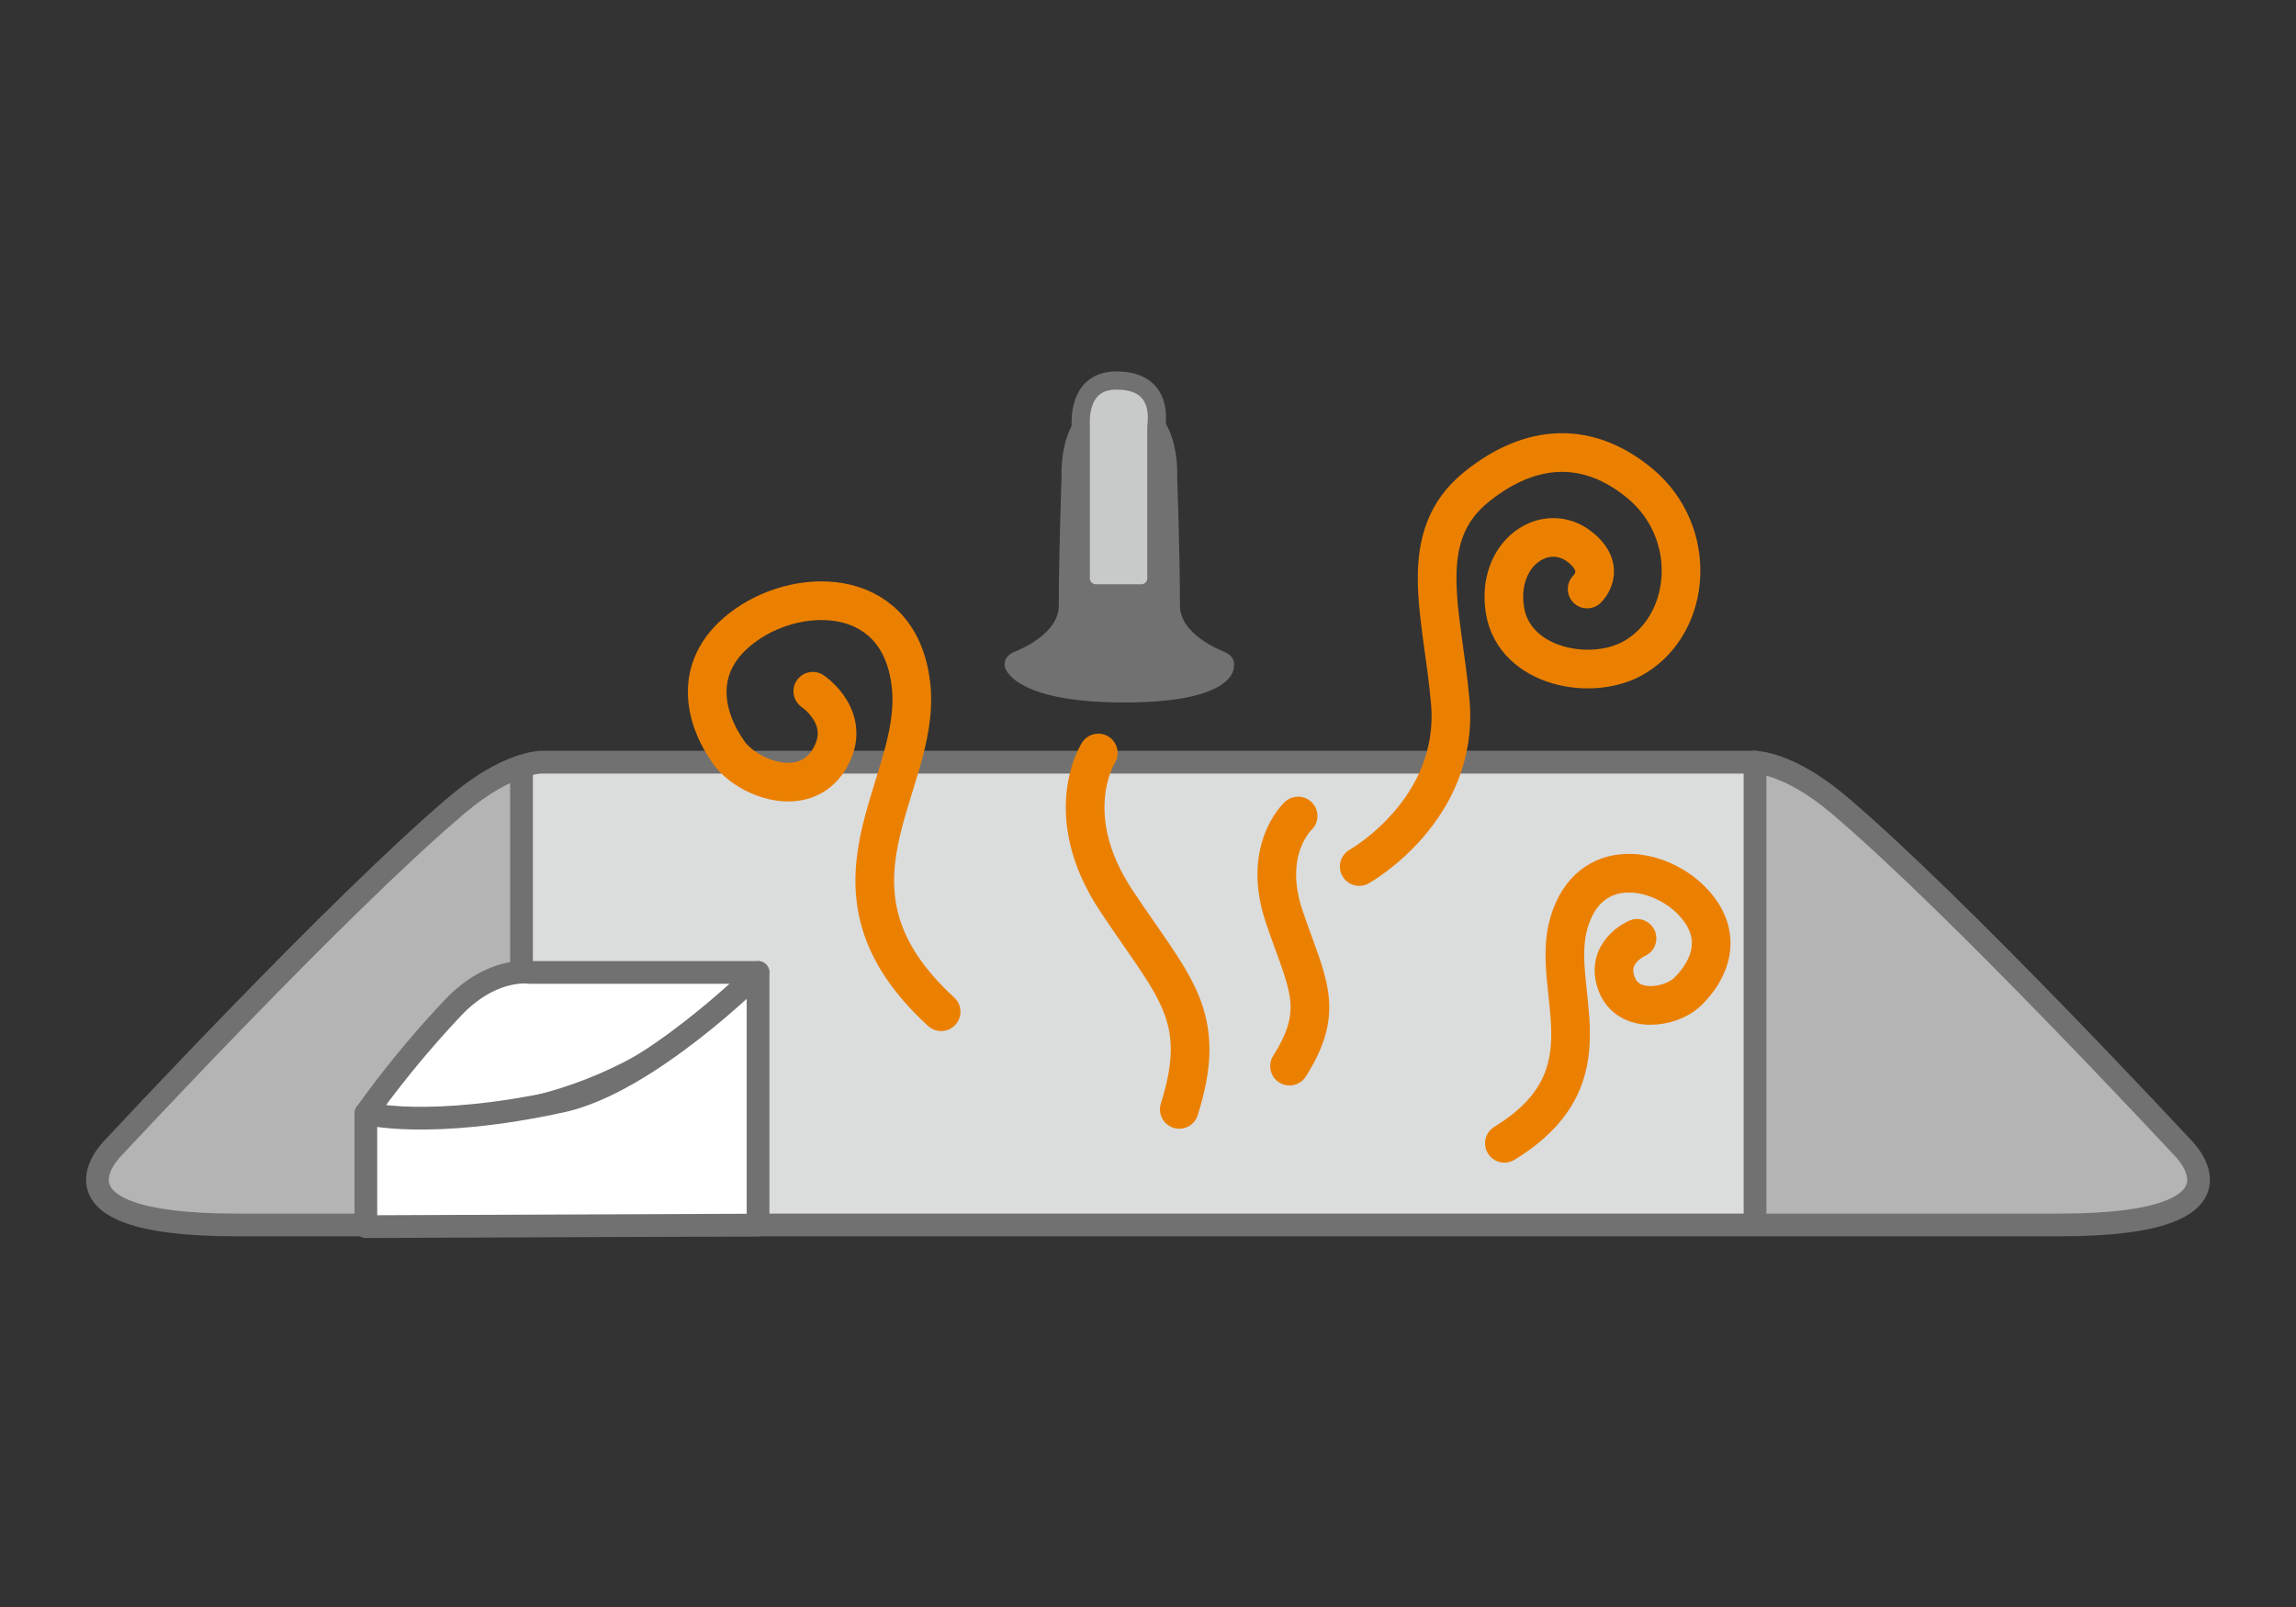
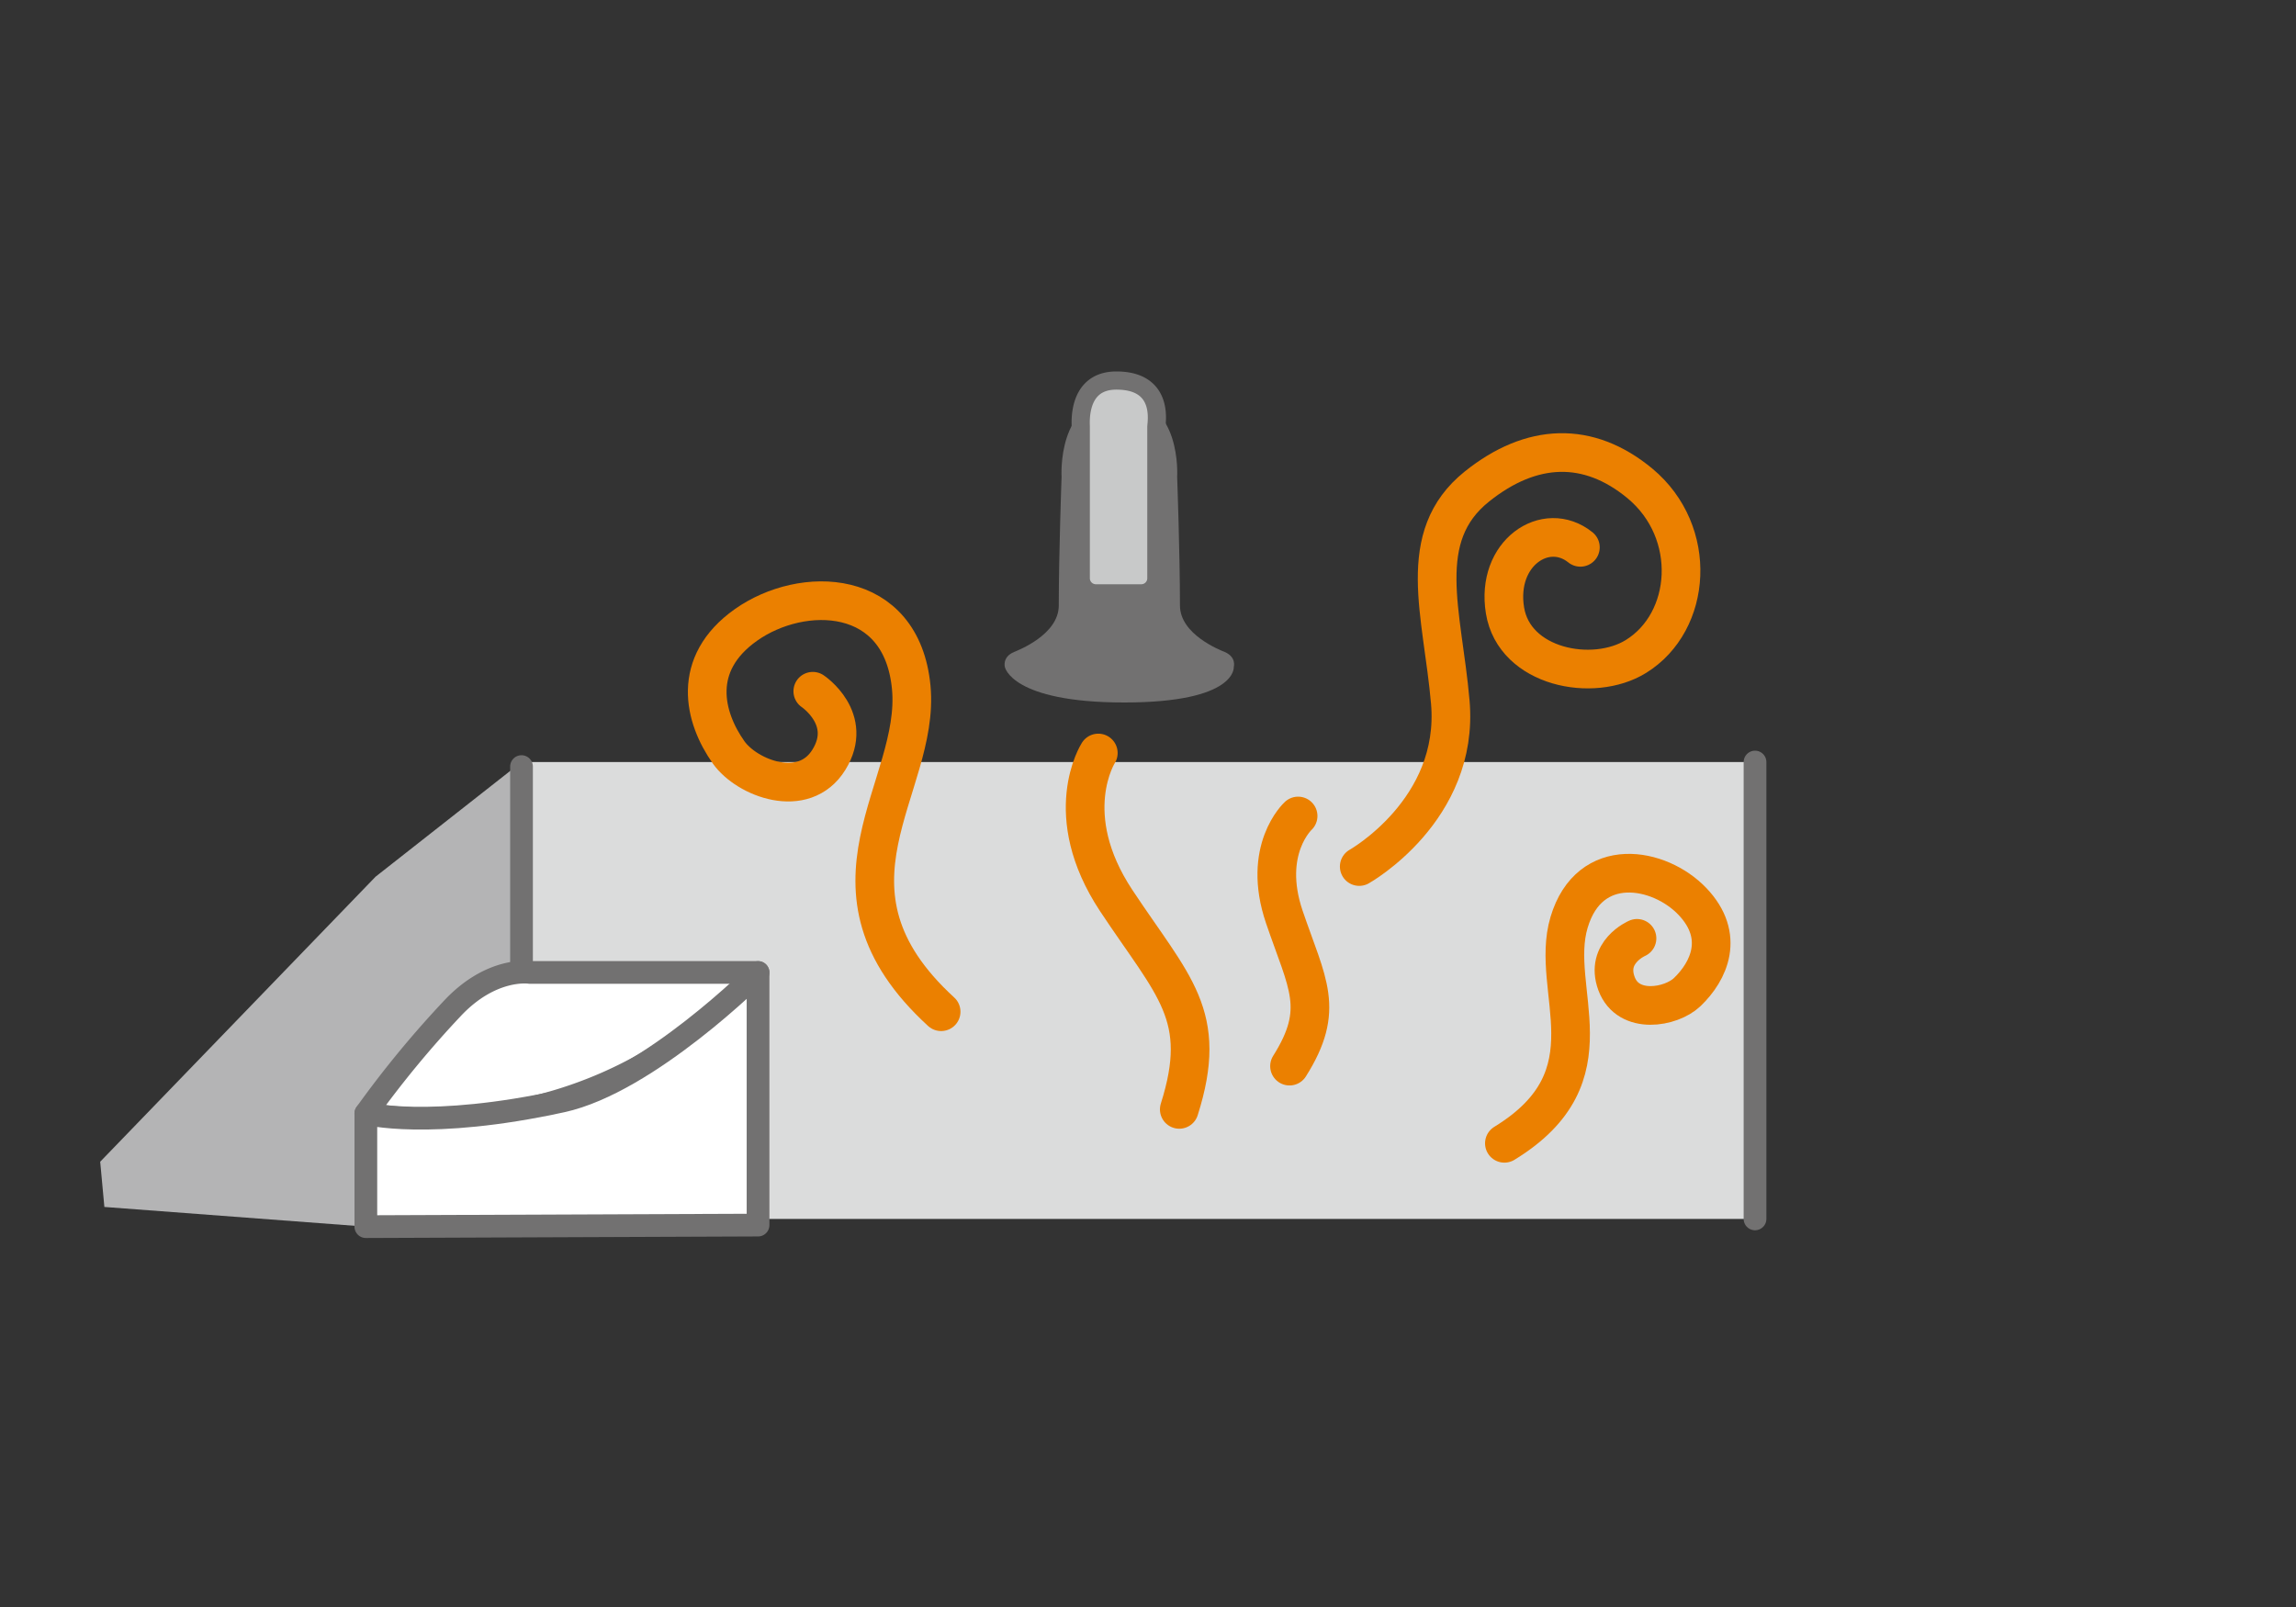
<svg xmlns="http://www.w3.org/2000/svg" id="レイヤー_1" data-name="レイヤー 1" viewBox="0 0 500 350">
  <rect x="0" y="0" width="500" height="350" fill="#333333" stroke="none" />
  <defs>
    <style>.cls-1{fill:#b4b4b5;}.cls-2{fill:#dbdcdc;}.cls-3,.cls-7{fill:none;}.cls-3,.cls-4,.cls-6{stroke:#727171;}.cls-3,.cls-4,.cls-6,.cls-7{stroke-linecap:round;stroke-linejoin:round;}.cls-3,.cls-4{stroke-width:4.95px;}.cls-4{fill:#fff;}.cls-5{fill:#727171;}.cls-6{fill:#c8c9c9;stroke-width:3.96px;}.cls-7{stroke:#eb8000;stroke-width:8.42px;}</style>
  </defs>
  <polygon class="cls-1" points="113.57 165.97 81.79 190.94 21.82 253.02 22.73 262.87 79.67 267.16 79.67 242.51 105.41 214.59 115.39 211.79 113.57 165.97" />
  <rect class="cls-2" x="113.57" y="165.97" width="268.63" height="99.51" />
-   <path class="cls-1" d="M382.55,266.78h66c44.67,0,26.56-17,26.56-17s-49.21-53-74.85-74.63C389.44,166,382.19,166,382.19,166" />
-   <path class="cls-3" d="M117.81,166s-7.25,0-18.11,9.16c-25.64,21.63-74.85,74.63-74.85,74.63s-18.11,17,26.56,17H448.59c44.67,0,26.56-17,26.56-17s-49.21-53-74.85-74.63C389.44,166,382.19,166,382.19,166Z" />
  <line class="cls-3" x1="113.57" y1="212.29" x2="113.57" y2="166.96" />
  <line class="cls-3" x1="382.19" y1="165.97" x2="382.19" y2="265.47" />
  <path class="cls-4" d="M165.08,211.79H115.39s-8.3-1.33-16.9,7.86a222.79,222.79,0,0,0-18.82,22.86S127.36,253.34,165.08,211.79Z" />
  <path class="cls-4" d="M79.67,242.51v24.65l85.41-.34v-55s-23.89,23.9-42.71,28C93.48,246.12,79.67,242.51,79.67,242.51Z" />
  <path class="cls-5" d="M266.7,142c-.86-.36-9.74-3.77-9.74-10.13,0-11.2-.61-28-.61-28s1.09-17.08-12.27-17.08h-.63c-13.36,0-12.27,17.08-12.27,17.08s-.61,16.81-.61,28c0,6.36-8.88,9.77-9.74,10.13-2.61,1.09-2,3.27-2,3.27s1.38,7.73,26,7.73,23.85-7.73,23.85-7.73S269.31,143.1,266.7,142Z" />
  <path class="cls-6" d="M248.54,129.23h-9.9a3.29,3.29,0,0,1-3.28-3.28V93c0-.87-.79-10.12,7.75-10.12,10.52,0,8.71,9.18,8.71,10.12v33A3.28,3.28,0,0,1,248.54,129.23Z" />
-   <path class="cls-7" d="M296,188.73s21.89-12.28,19.83-35.82c-1.7-19.45-7.87-36,5.8-46.95,11.86-9.49,24.23-10,35.5-.67,12.76,10.61,11.35,30.16-.89,37.7-9.32,5.75-26.48,2.42-28.5-10.06s8.91-19.76,16.42-13.72c6,4.85,1.47,9.08,1.47,9.08" />
+   <path class="cls-7" d="M296,188.73s21.89-12.28,19.83-35.82c-1.7-19.45-7.87-36,5.8-46.95,11.86-9.49,24.23-10,35.5-.67,12.76,10.61,11.35,30.16-.89,37.7-9.32,5.75-26.48,2.42-28.5-10.06s8.91-19.76,16.42-13.72" />
  <path class="cls-7" d="M177,150.55s9,6,3.52,14.9-17.91,4-21.85-1.59c-5.39-7.62-8.28-19.22,3.77-27.75,12.25-8.67,33.92-8.29,36,13.61s-22.94,43.66,6.51,70.63" />
  <path class="cls-7" d="M356.49,204.37s-7,3-4.46,9.86,11.89,5.19,15.38,1.86c4.78-4.56,8.35-12.21,1.15-19.76S346.14,186,341.7,200.88s10,33.4-14.09,48.13" />
  <path class="cls-7" d="M282.69,177.72s-8,7.31-3,22,9,20,1.13,32.48" />
  <path class="cls-7" d="M239.18,164s-8.57,13.32,3.91,32.16,20.24,24.91,13.72,45.46" />
</svg>